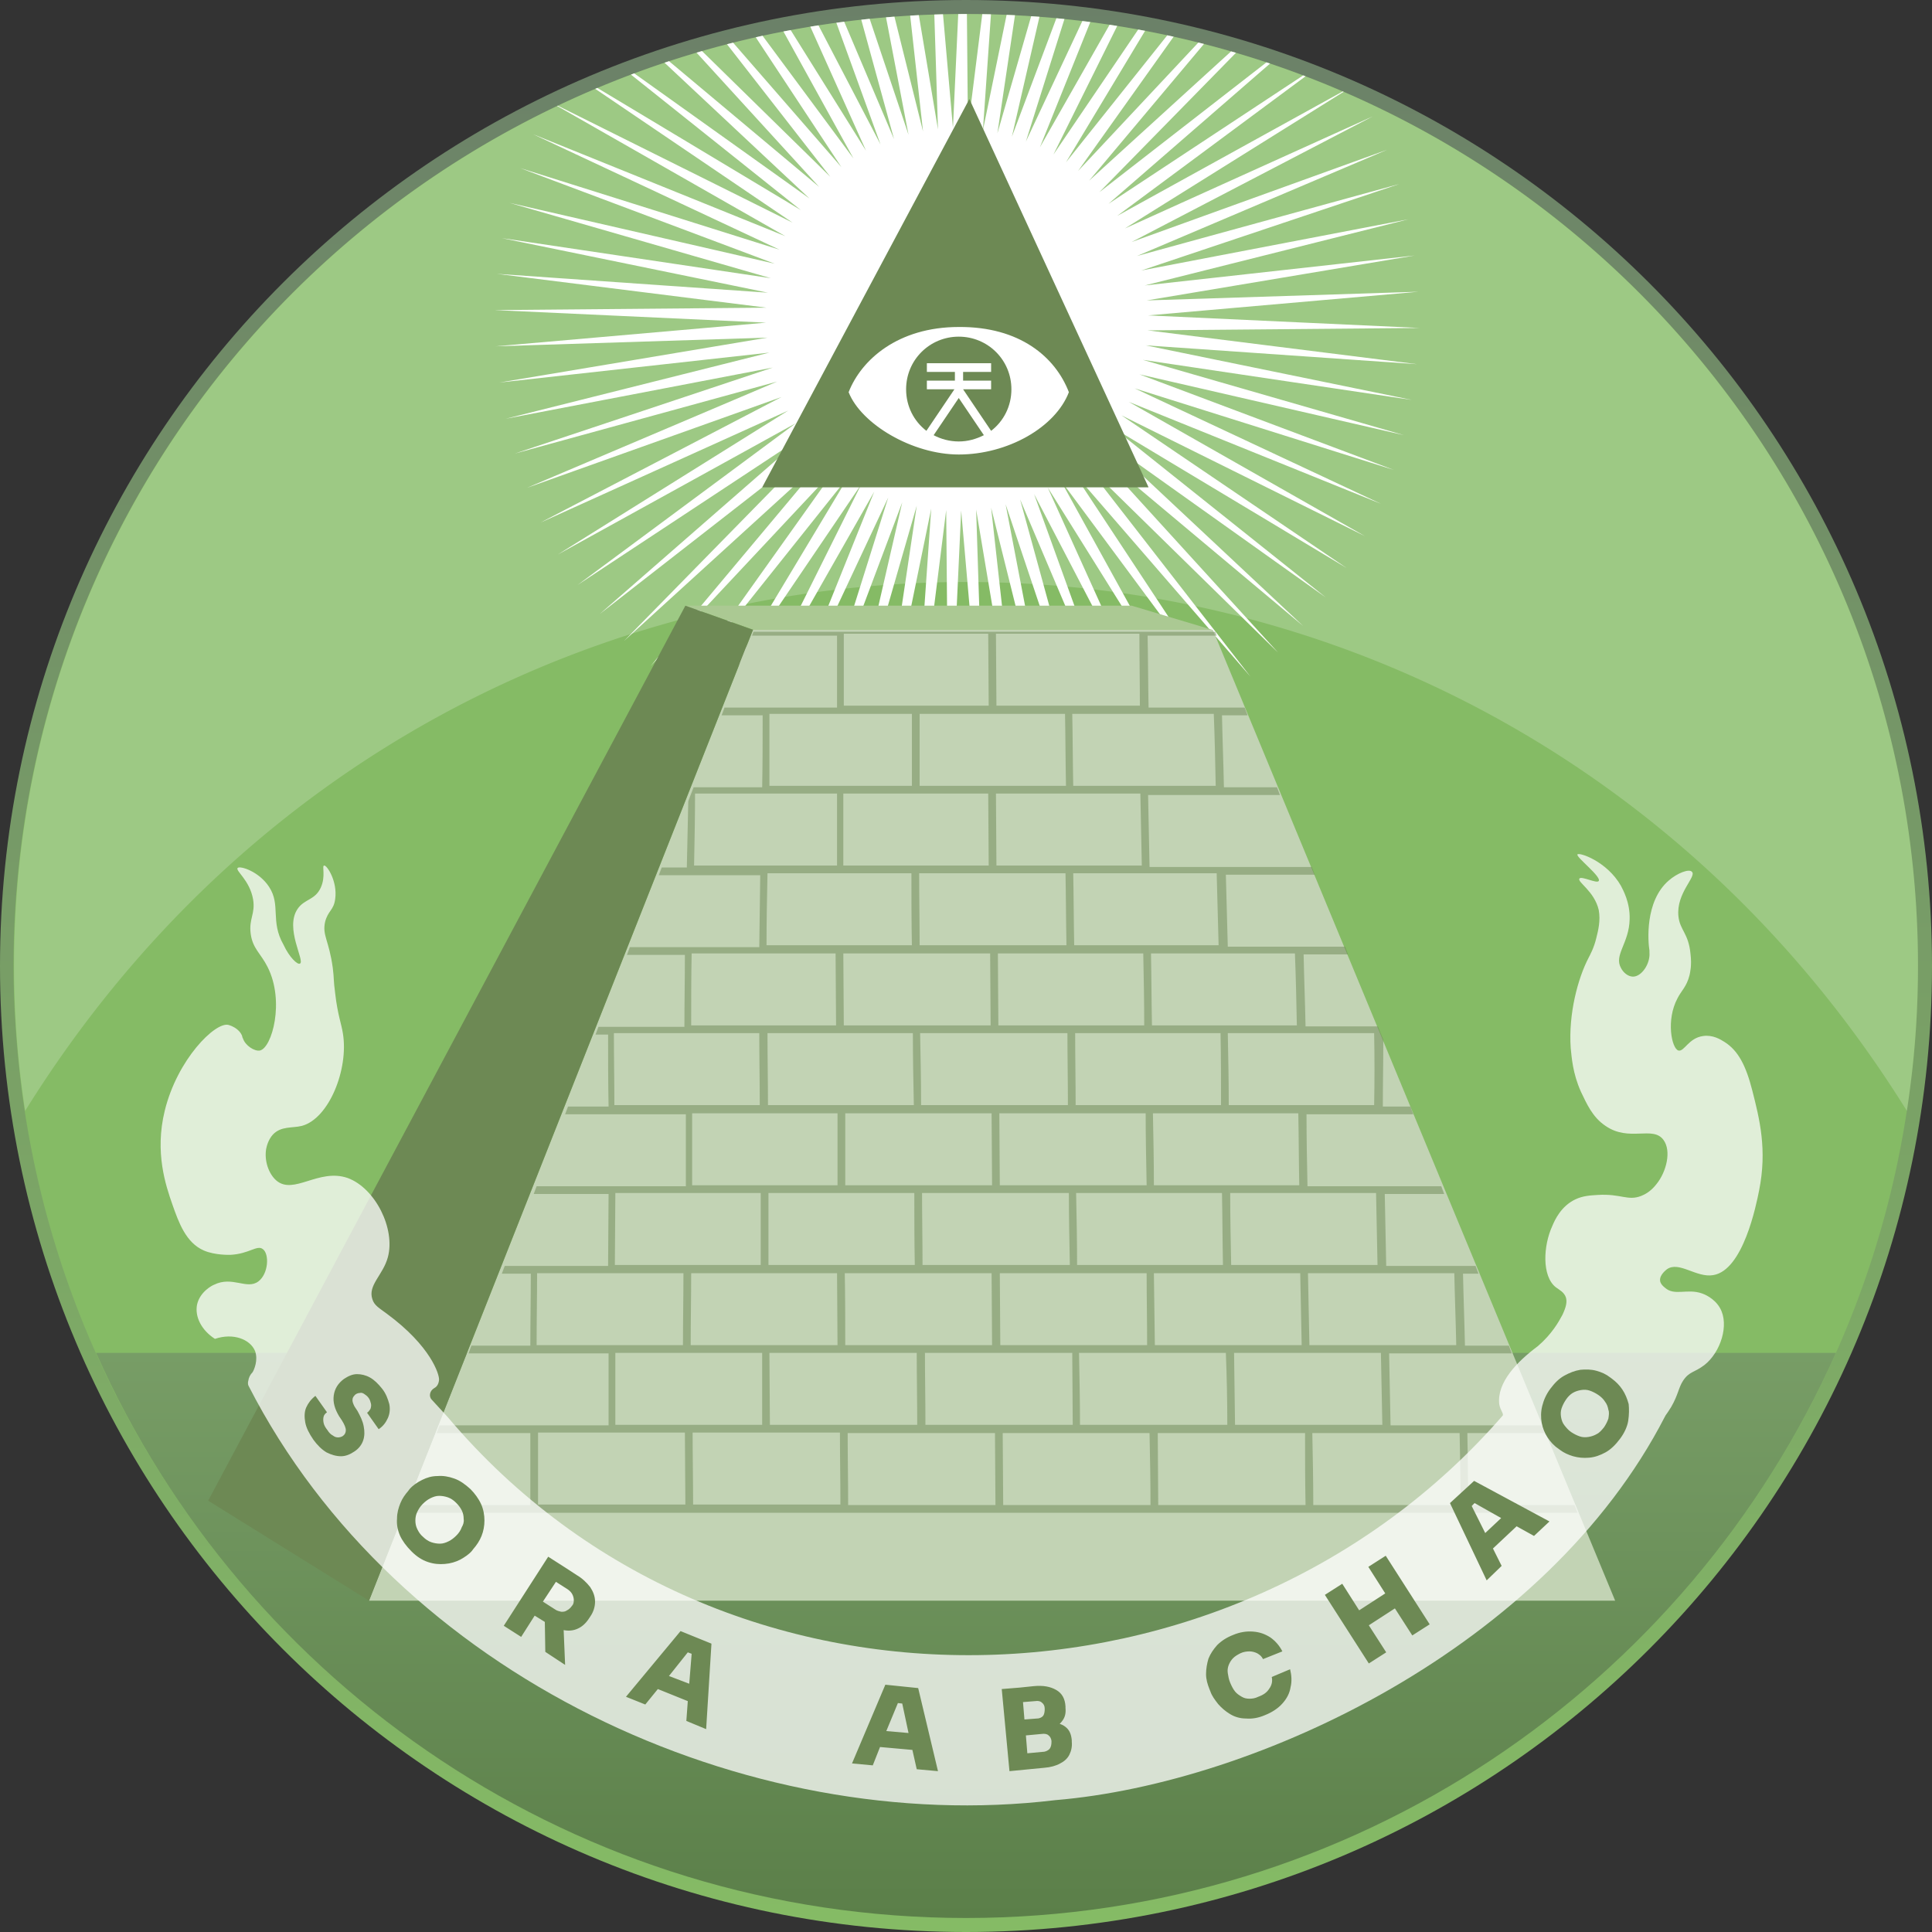
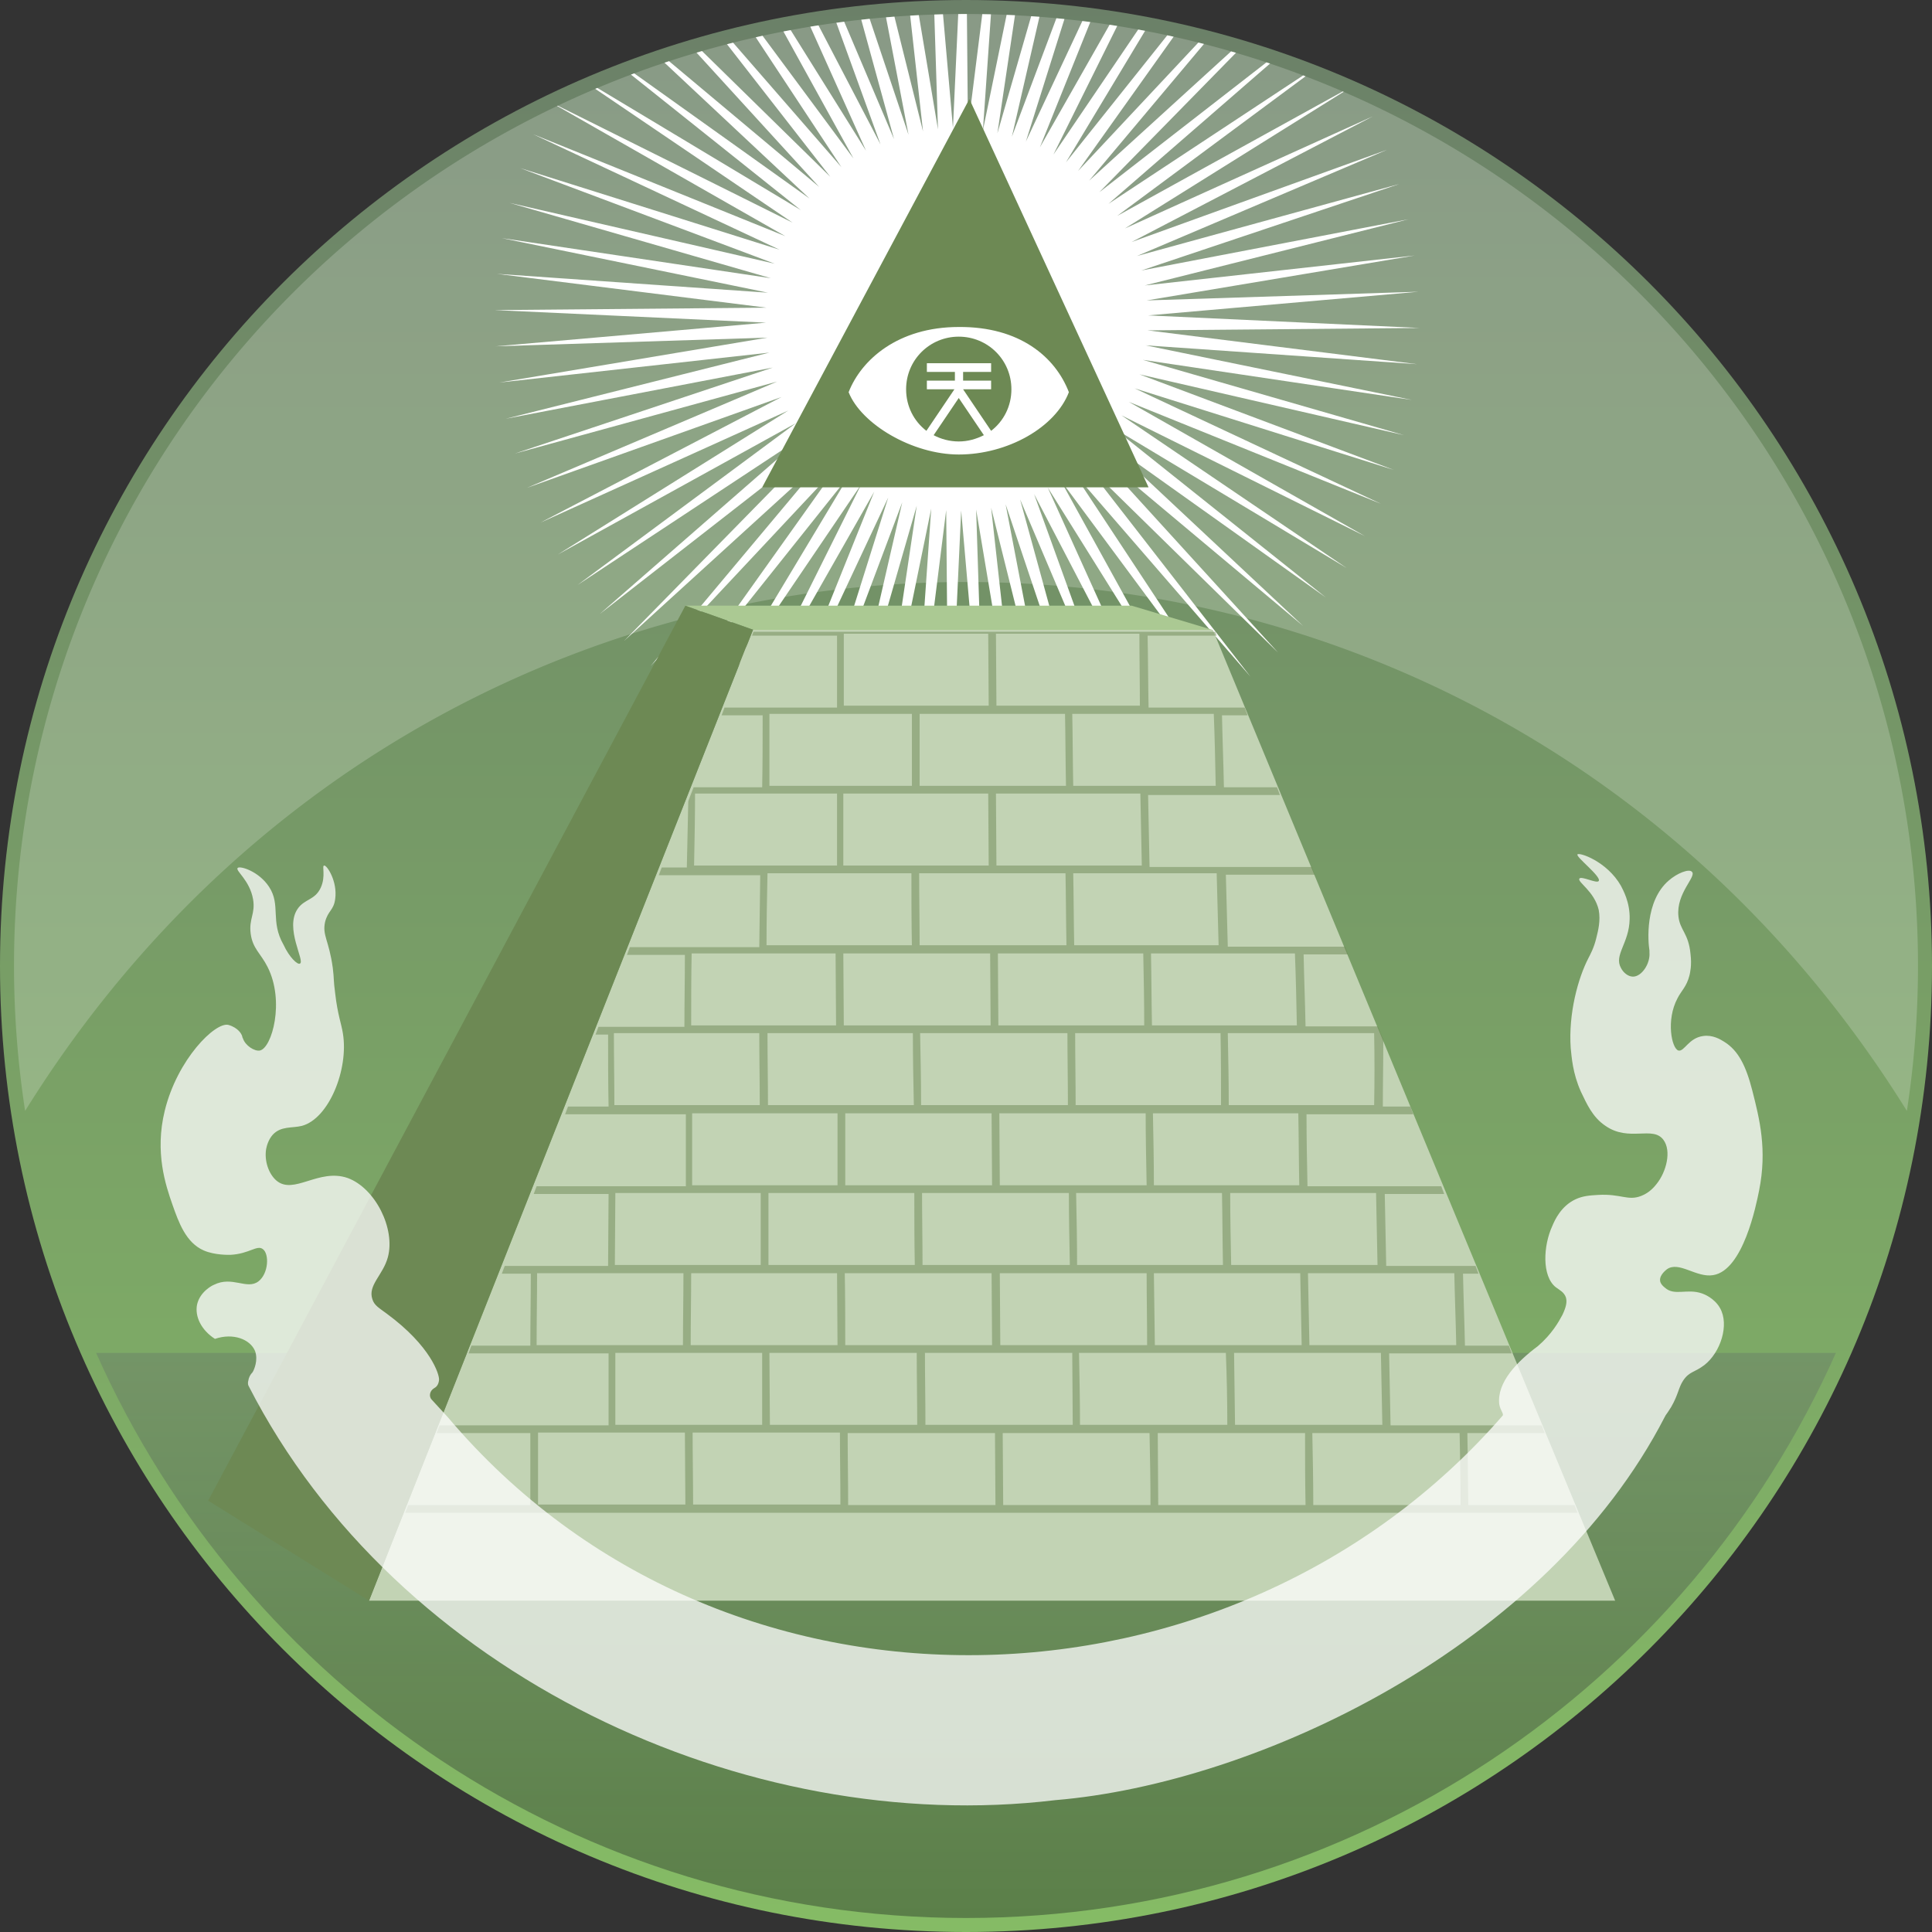
<svg xmlns="http://www.w3.org/2000/svg" xmlns:xlink="http://www.w3.org/1999/xlink" viewBox="0 0 400 400">
  <rect x="0" y="0" width="400" height="400" fill="#333333" stroke="none" />
  <linearGradient id="a" x1="200" x2="200" y1="401" y2="1" gradientTransform="matrix(1 0 0 -1 0 401)" gradientUnits="userSpaceOnUse">
    <stop offset="0" stop-color="#6b8068" />
    <stop offset=".994" stop-color="#85bb65" />
  </linearGradient>
  <path fill="url(#a)" d="M400 200c0 110.5-89.5 200-200 200S0 310.5 0 200 89.5 0 200 0s200 89.5 200 200z" />
-   <path fill="#85bb65" d="M397.1 200c0 8.4-.5 16.8-1.6 24.9C383.3 322 300.4 397.1 200 397.1S16.7 322 4.4 224.9c-1-8.2-1.6-16.5-1.6-24.9C2.9 91.1 91.1 2.9 200 2.9S397.1 91.1 397.1 200z" />
  <path fill="#fff" d="M397.1 200a198 198 0 0 1-2.3 30C304 84 96 84 5.2 230a198 198 0 0 1-2.3-30C2.9 91.2 91.1 2.9 200 2.9S397.1 91.2 397.1 200z" opacity=".2" />
  <linearGradient id="b" x1="200" x2="200" y1="120.885" y2="3.905" gradientTransform="matrix(1 0 0 -1 0 401)" gradientUnits="userSpaceOnUse">
    <stop offset="0" stop-color="#6b8068" />
    <stop offset="1" stop-color="#32442e" />
  </linearGradient>
  <path fill="url(#b)" d="M380.1 280.1c-30.7 68.9-99.8 117-180.1 117s-149.4-48-180.1-117h360.2z" opacity=".5" />
  <defs>
    <path id="c" d="M397.1 200c0 8.4-.5 16.8-1.6 24.9C383.3 322 300.4 397.1 200 397.1S16.7 322 4.4 224.9c-1-8.2-1.6-16.5-1.6-24.9C2.9 91.1 91.1 2.9 200 2.9S397.1 91.1 397.1 200z" />
  </defs>
  <clipPath id="d">
    <use xlink:href="#c" overflow="visible" />
  </clipPath>
  <g clip-path="url(#d)">
    <path fill="#fff" d="m285.9 104.3-52.2-21.1 48.9 27.8-50.4-25 46.6 31.6-48.3-29 44 35.1-45.8-32.6 41.1 38.5-43.1-36.1 37.9 41.6-40.2-39.4 34.5 44.4L222 97.5l31 47-33.5-45.2 27.2 49.3-29.8-47.7 23.2 51.3-26-49.9 19.1 52.9-22-51.8 14.9 54.3-17.9-53.3 10.6 55.3-13.6-54.6 6.2 55.9-9.3-55.5 1.8 56.3-4.9-56.1-2.6 56.2-.5-56.3-7 55.8 3.9-56.1-11.3 55.1 8.3-55.7-15.6 54.1 12.6-54.8-19.8 52.7 16.9-53.7-23.9 51 21-52.2-27.8 48.9 25.1-50.4-31.6 46.6 29-48.3-35.1 44 32.6-45.8-38.5 41.1 36.1-43.1-41.6 37.9 39.4-40.2-44.4 34.6 42.4-37-47 31 45.2-33.5-49.3 27.2L163.2 85l-51.3 23.2 49.9-26-52.7 18.8 51.8-22-54.3 14.9L160 76.1l-55.3 10.6L159.3 73l-55.9 6.2 55.5-9.3-56.3 1.8 56-4.9-56.2-2.6 56.3-.5-55.8-7 56.1 3.9-55.1-11.3 55.7 8.3L105.5 42l54.9 12.6-52.7-19.8 53.7 16.9-51-23.9 52.2 21.1L113.7 21l50.4 25.1-46.6-31.6 48.3 29-44-35.1 45.8 32.7-41.1-38.5 43.1 36.1-37.9-41.5 40.2 39.4-34.6-44.4 36.9 42.4-31-47 33.5 45.2-27.2-49.3 29.8 47.7-23-51.2 26 49.9L163.1-23l22 51.8-14.9-54.3 17.9 53.4-10.6-55.3 13.6 54.6-6.2-55.9 9.3 55.5-1.8-56.3 4.9 56 2.6-56.2.5 56.3 7-55.8-3.9 56.2 11.3-55.1-8.3 55.7 15.6-54.1-12.6 54.8 19.8-52.7-16.9 53.7 23.9-51-21 52.2 27.8-48.9-25 50.4 31.6-46.6-29 48.2 35.1-44-32.6 45.8 38.5-41.1-36.2 43.1L267-.4l-39.4 40.2L272 5.3l-42.5 36.9 47-31-45.2 33.5 49.3-27.2-47.7 29.8 51.3-23.2-49.9 26L287.2 31l-51.8 22 54.3-14.9L236.3 56l55.3-10.6L237 59.1l55.9-6.2-55.5 9.3 56.3-1.8-56 4.9 56.2 2.6-56.3.5 55.8 7-56.2-3.9 55.1 11.3-55.7-8.3 54.1 15.6-54.8-12.6 52.7 19.8-53.7-16.9 51 23.9z" />
    <path fill="#6d8954" d="m157.8 100.9 42.9-80.4 37.1 80.4h-80z" />
    <path fill="#abc993" d="M141.9 125.4h92.4l16.7 5h-95l-14.1-5z" />
    <path fill="#c2d3b4" d="m251.1 130.4 83.3 201h-258l79.5-201h95.2z" />
    <path fill="#6d8954" d="m141.9 125.4 14 5-79.5 201-33.3-20.7 98.8-185.3z" />
    <path fill="#fff" d="M221.3 81.2c-2.8 7.3-12.7 12.9-22.8 12.9-9.6 0-20.2-6.3-22.8-12.9 2.6-6.7 10.2-13.5 22.8-13.5 12.6-.1 20 6.2 22.8 13.5z" />
    <path fill="#6d8954" d="m198.5 82.4 5.2 7.7c-1.6.8-3.3 1.3-5.2 1.3s-3.7-.5-5.2-1.3l5.2-7.7zm0-12.7c-6 0-10.9 4.8-10.9 10.9 0 3.5 1.6 6.6 4.2 8.6l5.8-8.6h-5.7v-1.8h5.8V77h-5.8v-1.8h13.3V77h-5.8v1.8h5.8v1.8h-5.8l5.8 8.6c2.6-2 4.2-5.1 4.2-8.6 0-6.1-4.9-10.9-10.9-10.9z" />
    <path fill="#6d8954" d="M326.6 313.2c-.1-.3-.2-.5-.3-.8-.1-.3-.2-.5-.3-.8h-22c-.1-5-.1-9.9-.2-14.9h16c-.1-.3-.2-.5-.3-.8-.1-.3-.2-.5-.3-.8h-31.3l-.3-14.9H313c-.1-.3-.2-.5-.3-.8-.1-.3-.2-.5-.3-.8h-9.1c-.1-5-.3-9.9-.4-14.9h3.2c-.1-.3-.2-.5-.3-.8-.1-.3-.2-.5-.3-.8H287l-.3-14.9H299c-.1-.3-.2-.5-.3-.8-.1-.3-.2-.5-.3-.8h-27.7c-.1-5-.2-9.9-.2-14.9h22.1c-.1-.3-.2-.5-.3-.8-.1-.3-.2-.5-.3-.8h-5.7c0-4.6.1-9.2.1-13.9-.3-.7-.5-1.1-.8-1.9-.1-.3-.2-.5-.3-.8h-15c-.1-5-.3-9.9-.4-14.9h9.2c-.1-.3-.2-.5-.3-.8l-.3-.8h-24.3l-.4-14.9h18.4c-.1-.3-.2-.5-.3-.8-.1-.3-.2-.5-.3-.8H238l-.3-14.9H265c-.1-.3-.2-.5-.3-.8-.1-.3-.2-.5-.3-.8h-11c-.1-5-.3-9.9-.4-14.9h5.3c-.1-.3-.2-.5-.3-.8-.1-.3-.2-.5-.3-.8h-19.9c-.1-5-.1-9.9-.2-14.9h14.3c-.1-.3-.2-.5-.3-.8H156c-.1.3-.2.5-.3.8h17.6v14.9H150c-.1.3-.2.5-.3.8-.1.3-.2.5-.3.8h8.5c0 5 0 9.9-.1 14.9h-14.2c-.1.3-.2.5-.3.8-.3.8-.5 1.2-.8 2.1l-.3 13.7H137c-.1.3-.2.5-.3.8-.1.3-.2.5-.3.8h21l-.2 14.9h-26.8c-.1.3-.2.5-.3.8-.1.3-.2.5-.3.8h12c0 5-.1 9.9-.1 14.9h-17.8c-.1.3-.2.5-.3.8-.1.3-.2.5-.3.8h2.6c0 5 0 9.9.1 14.9h-8.4c-.1.3-.2.5-.3.8-.1.3-.2.5-.3.8h25v14.9h-30.9c-.1.3-.2.5-.3.8-.1.3-.2.5-.3.8H126l-.1 14.9h-21.4c-.1.3-.2.5-.3.8-.1.3-.2.5-.3.8h6c0 5-.1 9.9-.1 14.9H97.6c-.1.3-.2.5-.3.8-.1.3-.2.5-.3.8h29v14.9H91c-.1.3-.2.5-.3.8-.1.3-.2.5-.3.8h19.4v14.9H84.5c-.1.3-.2.5-.3.8-.1.3-.2.5-.3.8h242.7zm-74.9-150.5h-29.5c-.1-5-.1-9.9-.2-14.9h29.3c.2 4.9.3 9.9.4 14.9zm-46.6 49.6h-30.4l-.1-14.9H205l.1 14.9zm.2 18.2.1 14.9H175v-14.9h30.3zm32.2 48h-30.4l-.1-14.9h30.4c0 4.9.1 9.9.1 14.9zM191 261.9c0-5-.1-9.9-.1-14.9h30.4c0 5 .1 9.9.2 14.9H191zm-1.6 0h-30.3V247h30.2c0 5 0 9.9.1 14.9zm15.9 1.7.1 14.9H175c0-5 0-9.9-.1-14.9h30.4zm16.8 31.4h-30.5c0-5-.1-9.9-.1-14.9H222l.1 14.9zm32 0h-30.5c0-5-.1-9.9-.2-14.9h30.4c.2 5 .3 10 .3 14.9zM223 261.9c0-5-.1-9.9-.2-14.9H253c.1 5 .1 9.9.2 14.9H223zm-16-16.5-.1-14.9h30.3c0 5 .1 9.9.2 14.9H207zm-16.3-16.6c0-5-.1-9.9-.2-14.9H221c0 5 .1 9.9.1 14.9h-30.4zm-.3-33.1c0-5-.1-9.9-.1-14.9h30.3c.1 5 .1 9.9.2 14.9h-30.4zm-15.8-31.4h30l.1 14.9h-30.1v-14.9zm14.4 49.6c0 5 .1 9.9.2 14.9H159c0-5-.1-9.9-.1-14.9H189zm-15.7 49.7.1 14.9H143c0-5 .1-9.9.1-14.9h30.2zm16.5 16.5c0 5 .1 9.9.1 14.9h-30.5l-.1-14.9h30.5zm16.3 31.5h-30.5c0-5-.1-9.9-.1-14.9H206l.1 14.9zm32.1 0h-30.5l-.1-14.9H238c.1 4.9.2 9.9.2 14.9zm32.1 0h-30.5l-.1-14.9h30.5c0 4.9 0 9.9.1 14.9zM255.7 295l-.2-14.9h30.4l.3 14.9h-30.5zm-16.6-16.5-.2-14.9h30.3l.3 14.9h-30.4zm-.2-33.1c0-5-.1-9.9-.2-14.9h30.1c.1 5 .1 9.9.2 14.9h-30.1zm-16.2-16.6c0-5-.1-9.9-.1-14.9h30.1c.1 5 .1 9.9.1 14.9h-30.1zm-16-16.5-.1-14.9h30.1c.1 5 .2 9.9.2 14.9h-30.2zm-.4-33.1-.1-14.9h29.9l.3 14.9h-30.1zm-17.6 1.6c0 5 0 9.9.1 14.9h-30.1c0-5 .1-9.9.2-14.9h29.8zm-15.6 31.5h-30c0-5 0-9.9.1-14.9H173l.1 14.9zm.3 18.2v14.9h-30.1v-14.9h30.1zm-15.9 31.4h-30.2l.1-14.9h30.1v14.9zm.3 18.2V295h-30.4v-14.9h30.4zm16.1 16.5c0 5 .1 9.9.1 14.9h-30.5c0-5-.1-9.9-.1-14.9h30.5zm98 15c0-5-.1-9.9-.2-14.9h30.5c.1 5 .2 9.9.2 14.9h-30.5zm-.8-33.1-.3-14.9h30.3c.1 5 .3 9.9.4 14.9h-30.4zm-16.2-16.6c-.1-5-.2-9.9-.2-14.9h30.2l.3 14.9h-30.3zm29.6-33.1h-30.1c0-5-.1-9.9-.2-14.9h30.3c.1 5 .1 10 0 14.9zm-46-16.5c-.1-5-.1-9.9-.2-14.9h29.8c.2 5 .3 9.9.4 14.9h-30zm-16.1-16.6c-.1-5-.1-9.9-.2-14.9h29.7l.4 14.9h-29.9zm-1.7-33h-30.3v-14.9h30.1c.1 4.9.1 9.9.2 14.9zm-31.9 0h-29.5v-14.9h29.5v14.9zm-15.5 16.5h-29.6c.1-5 .2-9.9.2-14.9h29.4v14.9zm-16.1 34.7c0 5 .1 9.9.1 14.9h-30.1c0-5-.1-9.9-.1-14.9h30.1zm-15.7 49.7c0 5-.1 9.9-.1 14.9h-30.3c0-5 .1-9.9.1-14.9h30.3zm.3 33 .1 14.9h-30.5v-14.9h30.4zm94.1-165.4c0 5 .1 9.9.1 14.9h-29.7l-.1-14.9h29.7zm-31.3 0 .1 14.9h-30v-14.9h29.9z" opacity=".5" />
  </g>
  <path fill="#fff" d="M62.1 199.5c1.1-.5-3.2-7.3-.5-11.3 1.4-2.1 3.6-1.8 4.8-4.4 1.1-2.4.2-4.5.7-4.6.6-.1 2.8 3.3 2.3 6.9-.3 2.4-1.5 2.4-2.1 4.8-.6 2.8.8 3.7 1.6 9.5.3 2.4.1 2.3.5 5.3.5 4.4 1.3 6.3 1.6 8.3 1.2 7.4-2.9 17.6-8.5 19.1-2 .5-4.3 0-6 1.8-1 1.1-1.3 2.5-1.4 3-.4 2.4.5 5.1 2.1 6.5 3.6 3.1 8.8-2.6 14.8-.5 5.7 2.1 9.9 10.5 8.3 16.4-1 3.7-4.2 5.8-3.2 8.7.4 1.3 1.4 1.8 3 3 9.1 6.7 10.9 12.6 10.8 13.7-.1 1.1-.7 1.5-.7 1.5-.1.1-.2.1-.3.2-.9.5-1.2 1.7-.5 2.4.9 1 2.1 2.3 3.3 3.6 57.2 67.7 162.7 63.8 218.4-.3.3-.4-.5-1.1-.7-2.4-.5-4.5 3.7-8.8 8-12 2.9-2.5 4.3-5 5.1-6.5.7-1.5 1-2.6.7-3.6-.4-1.1-1.3-1.5-2.1-2.1-2.9-2.3-2.6-8.6-.7-12.7.5-1.2 1.8-4.1 4.8-5.5 1.5-.7 2.9-.8 4.6-.9 4.8-.3 6.2 1.3 9 .2 1.8-.7 2.8-2 3.2-2.5 2-2.5 3.1-6.8 1.4-9.1-2.2-3-7.1.5-12-2.9-2.7-1.8-3.9-4.6-5.1-7.1-1.7-3.8-1.9-7.1-2.1-9-.5-7.1 1.5-14.5 3.7-18.7.3-.6 1.1-2 1.6-4.1.4-1.6.9-3.6.5-5.8-.9-3.9-4.5-5.8-4-6.5.4-.6 3.6 1.1 4 .5.6-.9-4.8-5-4.4-5.5.3-.5 6.1 1.4 9 6.5.4.8 1.9 3.4 1.8 6.9-.1 5-3.3 7.4-1.8 10.1.5 1 1.5 1.8 2.5 1.8 1.8 0 3.6-2.7 3.4-5v-.4c-.3-1.8-1-10.2 4-14.5 1.7-1.5 4.2-2.5 4.8-1.8 1 1-3.3 4.4-2.8 9.2.3 2.9 2.1 3.5 2.5 7.8.3 2.4-.1 3.9-.2 4.4-.6 2.4-1.7 3.2-2.5 4.8-2.4 4.5-1.2 10.4.2 10.8 1.2.3 2.1-2.6 5.1-3 2-.3 3.6.7 4.4 1.2 2.9 1.8 4.5 5 5.8 10.1 1.5 5.9 3.1 12.2 1.4 20.7-.6 3-3.3 16.5-9.5 17.5-3.5.6-7.1-3-9.6-1.2-.1.1-1.5 1.1-1.4 2.3 0 .2.1.8 1 1.5 2 1.8 4.6.1 7.7 1.2.3.1 2.5.9 3.7 3 2 3.5.1 9.2-3.2 11.8-2.1 1.6-3.1 1.3-4.4 3.2-1 1.5-1 2.9-2.5 5.5-.5.8-.9 1.4-1.2 1.8 0 0 0 .1-.1.2-24.5 47.6-84.3 75.9-126.2 79.4-64.1 7.7-136.4-25.9-167-85.7-.3-.5-.1-1.1-.1-1.1.1-.7.4-1.3.9-1.8.3-.5 1.2-2.5.5-4.4-1-2.4-4.5-3.8-8.3-2.5-2.8-1.8-4.2-4.6-3.7-7.1.6-2.7 3.2-4 3.5-4.1 3.8-1.9 6.8 1.1 9.2-.7 2.1-1.6 2.3-5.7.9-6.7-1.2-.9-2.8 1-6.7 1.2-.2 0-3.2.1-5.5-.9-3.7-1.6-5.2-5.8-6.5-9.5-1.4-4-3.7-10.8-1.6-19.4 2.6-10.7 10.5-18.5 13.2-17.8 2.1.6 2.7 2 2.7 2 .2.3.1.5.3.8.5 1.5 2.4 2.7 3.5 2.5 2.5-.5 5.2-10.2 1.6-17.3-1.4-2.8-3.1-3.8-3.5-6.9-.4-3.1 1-4.1.5-7.1-.7-4-3.7-5.9-3.2-6.5.5-.5 4.4.7 6.5 3.9 2.5 3.8.2 7.1 3 12 1.2 2.6 2.9 4.2 3.4 3.9z" opacity=".75" />
-   <path fill="#6d8954" d="M80.6 290.7c.2 1 .1 2-.3 2.9-.4.9-1 1.7-1.9 2.3l-2.4-3.4c.3-.2.5-.5.7-.8.1-.3.2-.7.1-1.1-.1-.4-.2-.8-.5-1.2-.3-.4-.6-.6-.9-.8-.3-.2-.6-.3-.9-.2-.3 0-.6.1-.9.3-.3.3-.6.6-.6 1-.1.4.1.9.4 1.5l.6.9c.6 1.1 1.1 2.1 1.3 3.2.2 1 .2 2-.1 2.9-.3.9-.9 1.7-1.8 2.3-.9.6-1.8 1-2.8 1s-2-.3-3-.8c-1-.6-1.9-1.5-2.7-2.6-.9-1.3-1.5-2.5-1.7-3.6s-.2-2.2.2-3.1c.4-.9 1-1.7 1.9-2.4l2.4 3.4c-.3.2-.6.5-.7.9-.1.4-.1.8 0 1.3s.4 1 .8 1.5c.3.5.7.9 1.1 1.1.4.3.7.4 1.1.4.3 0 .7-.1 1-.3.4-.3.6-.7.6-1.2s-.3-1.2-.8-2l-.6-.9c-.9-1.5-1.3-2.9-1.1-4.3.2-1.4.9-2.5 2.1-3.4.9-.6 1.8-1 2.7-1 .9 0 1.8.2 2.7.7.9.5 1.7 1.3 2.5 2.3.8 1 1.2 2.1 1.5 3.2zm19 20.7c.5 1.1.7 2.3.7 3.4s-.2 2.2-.6 3.2c-.4 1-1 1.9-1.7 2.7l-.3.4c-.6.7-1.5 1.3-2.4 1.8-1 .5-2 .8-3.2.9-1.2.1-2.3 0-3.5-.4-1.2-.4-2.3-1.1-3.4-2.2s-1.9-2.2-2.4-3.3c-.5-1.2-.7-2.3-.6-3.5 0-1.2.3-2.2.7-3.2.4-1 1-1.8 1.6-2.5l.3-.4c.7-.8 1.6-1.4 2.6-1.9s2-.8 3.2-.8c1.1-.1 2.3.1 3.4.5 1.2.4 2.3 1.2 3.4 2.2.9.9 1.7 2 2.2 3.1zm-3.6 3.1c0-.6-.1-1.2-.4-1.8-.3-.6-.7-1.1-1.2-1.6s-1.1-.9-1.7-1.1c-.6-.2-1.2-.3-1.8-.3-.6 0-1.2.2-1.8.5s-1.1.7-1.6 1.2-.8 1-1.1 1.6c-.3.6-.4 1.2-.4 1.8 0 .6.1 1.2.4 1.8.3.6.6 1.1 1.2 1.6.5.5 1.1.9 1.7 1.1.6.2 1.2.3 1.8.3.6 0 1.2-.2 1.8-.5.6-.3 1.1-.7 1.6-1.2s.9-1.1 1.1-1.7c.3-.5.5-1.1.4-1.7zm26.2 14.1c.6.9 1 1.9 1 3 0 1-.3 2.1-1 3.1l-.2.3c-.7 1.1-1.5 1.8-2.4 2.2-.9.4-1.8.5-2.9.3l.3 7.2-4.1-2.7-.1-6.2-2.1-1.3-2.8 4.4-3.6-2.3 9.2-14.3 3.6 2.3 2.3 1.5c1.2.7 2.1 1.6 2.8 2.5zm-3.4 2.7c0-.4-.1-.8-.3-1.2s-.5-.7-.9-1l-2.5-1.6-2.7 4.1 2.5 1.6c.4.3.9.4 1.3.5.4 0 .8 0 1.2-.3.4-.2.7-.5 1-.9.3-.3.4-.7.4-1.2zm22.1 6.4 6.4 2.6-1.1 17.7-4.1-1.7.3-4.1-6.2-2.5-2.6 3.2-4-1.6 11.3-13.6zm1.8 10.9.5-6.2-.8-.3-3.9 4.9 4.2 1.6zm47.4.9 4.1 17.2-4.4-.4-.9-4-6.7-.6-1.5 3.8-4.3-.4 6.9-16.3 6.8.7zm-2 9.3-1.3-6.1-.9-.1-2.4 5.8 4.6.4zm33.8 1.8c.1 1-.1 1.9-.5 2.7-.4.8-1.1 1.4-1.9 1.8-.9.5-2 .8-3.3.9l-3.1.3-4.1.4-1.6-17 3.7-.3 2.9-.3c2-.2 3.5.1 4.7.8s1.8 1.8 1.9 3.4v.3c.1 1.1-.1 1.9-.6 2.6-.2.3-.4.5-.6.7.6.2 1.1.5 1.5.9.6.6.9 1.4 1 2.5v.3zm-10.1-8.2.3 3.6 2.6-.2c.6 0 1.1-.3 1.3-.6s.3-.8.3-1.4c0-.6-.2-1-.6-1.3-.3-.3-.8-.4-1.4-.3l-2.5.2zm5.9 8.2c0-.6-.3-1.1-.6-1.3-.3-.3-.8-.4-1.5-.3l-3.2.3.3 3.7 3.2-.3c.6 0 1.1-.3 1.4-.6.3-.4.4-.9.4-1.5zm45.6-13.4c.2.9 0 1.7-.5 2.4-.5.8-1.2 1.3-2.3 1.7-.6.3-1.2.4-1.8.4-.6 0-1.1-.1-1.6-.4-.5-.3-1-.6-1.4-1.1-.4-.5-.7-1.1-1-1.8-.3-.7-.4-1.4-.5-2s0-1.2.2-1.7.5-1 .9-1.4c.4-.4.9-.7 1.5-1 .6-.3 1.3-.4 1.9-.4s1.2.2 1.6.4c.5.3.9.6 1.2 1.2l4-1.6c-.6-1.2-1.5-2.2-2.5-2.9-1.1-.7-2.2-1.1-3.6-1.2-1.3-.1-2.7.1-4.1.7-1.3.5-2.4 1.2-3.3 2.1-.8.9-1.4 1.8-1.8 2.8-.3 1-.5 2.1-.5 3.2s.3 2.1.7 3.1l.2.5c.3.9.9 1.7 1.6 2.6.7.8 1.5 1.5 2.5 2.1 1 .6 2.1.9 3.3.9 1.2.1 2.5-.1 3.9-.7 1.5-.6 2.7-1.4 3.6-2.4.9-1 1.5-2.1 1.7-3.4.3-1.2.2-2.5-.1-3.7l-3.8 1.6zm20-22.8 3.5 5.5-5.4 3.5-3.5-5.5-3.6 2.3 9.1 14.2 3.6-2.3-3.6-5.6 5.4-3.5 3.6 5.6 3.6-2.3-9.1-14.2-3.6 2.3zm21.9-17.8 15.6 8.4-3.2 3-3.6-2-4.9 4.6 1.8 3.6-3.1 3-7.6-16 5-4.6zm5.6 7.7-5.5-3.1-.6.6 2.8 5.6 3.3-3.1zm26.3-20.1c-.2 1.2-.8 2.5-1.7 3.7-.9 1.2-1.9 2.2-3 2.8s-2.2 1-3.4 1.1-2.2 0-3.3-.3c-1-.3-1.9-.7-2.7-1.3l-.4-.3c-.9-.6-1.6-1.4-2.2-2.3-.6-.9-1-1.9-1.2-3s-.2-2.3.1-3.5c.3-1.2.8-2.4 1.7-3.6.9-1.2 1.8-2.1 2.9-2.7 1.1-.6 2.1-1 3.3-1.2 1.1-.1 2.2-.1 3.3.2 1.1.3 2 .7 2.9 1.4l.4.3c.8.6 1.5 1.3 2.1 2.2.6.9 1 1.9 1.3 3 .1 1 .1 2.2-.1 3.5zm-4.1-2.3c-.1-.6-.3-1.2-.7-1.7-.3-.5-.8-1-1.4-1.4-.6-.4-1.2-.7-1.8-.9-.6-.2-1.2-.2-1.8-.1-.6.1-1.2.3-1.7.6s-1 .8-1.4 1.4c-.4.6-.7 1.2-.9 1.8-.2.6-.2 1.2-.1 1.8.1.6.3 1.2.7 1.7.4.5.8 1 1.4 1.4.6.4 1.2.7 1.8.9.6.2 1.2.2 1.8.1.6-.1 1.2-.3 1.7-.6.6-.3 1-.8 1.5-1.4.4-.6.7-1.2.9-1.8.1-.7.2-1.3 0-1.8z" />
</svg>